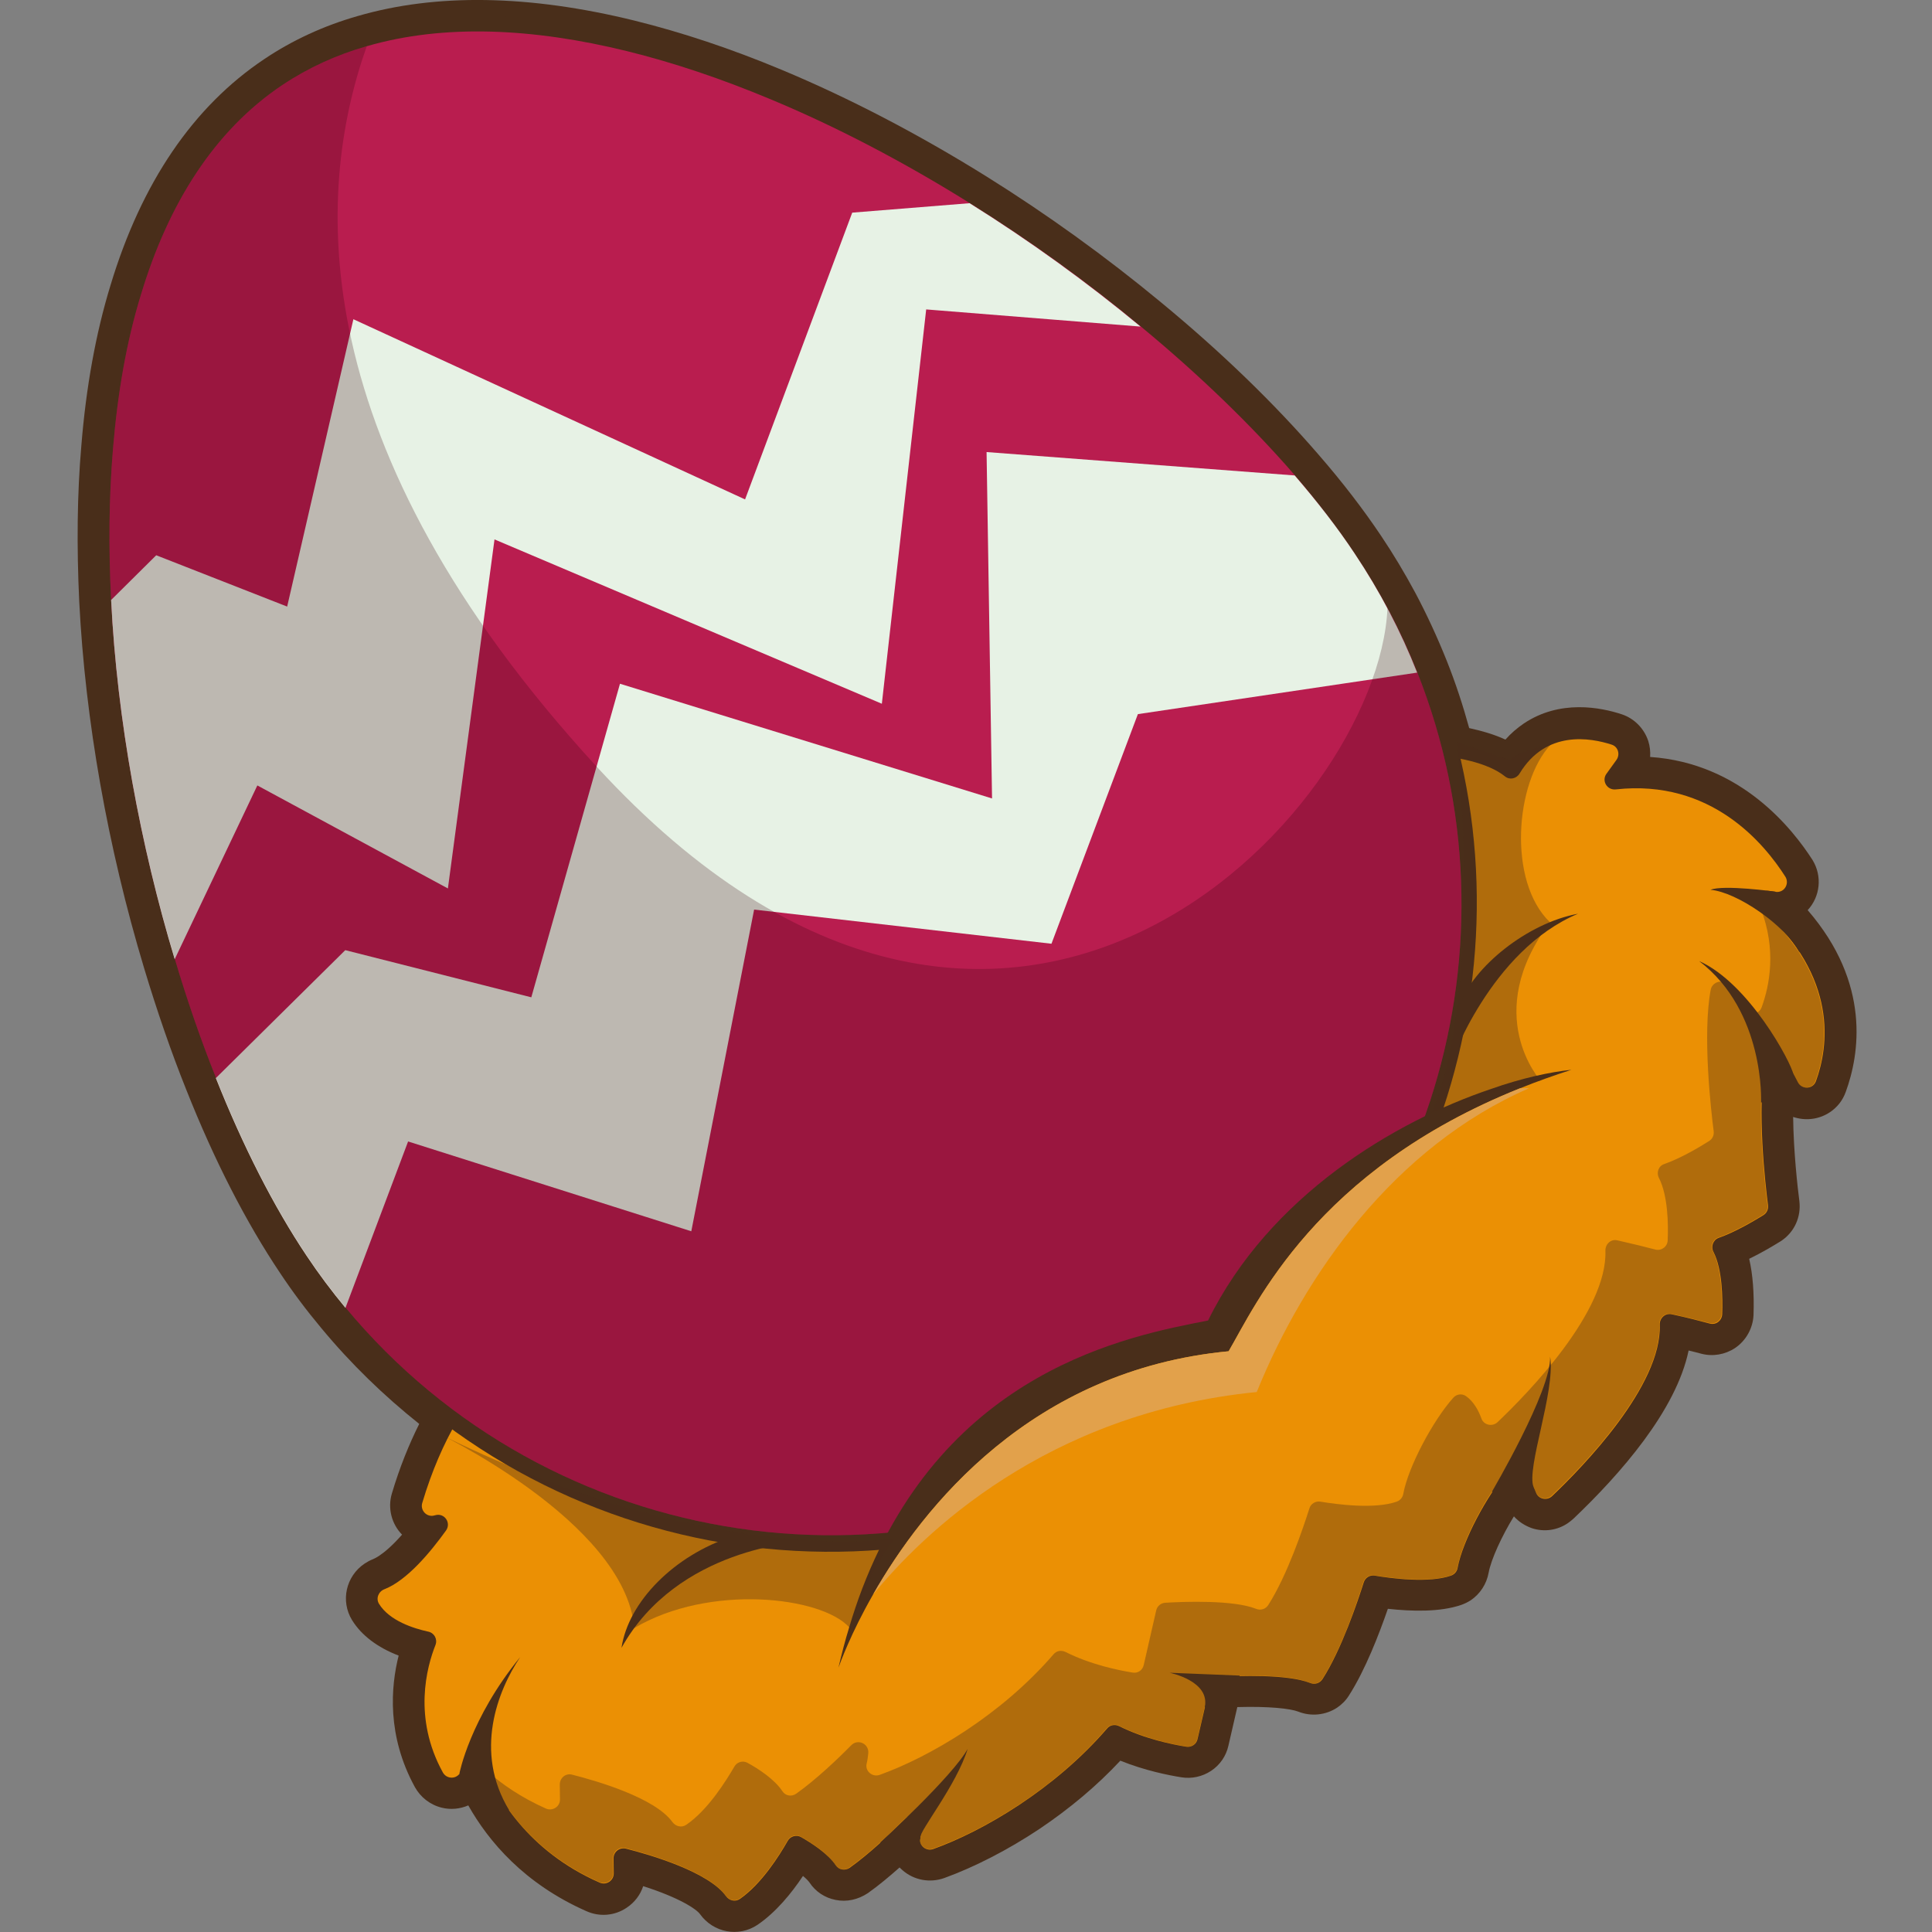
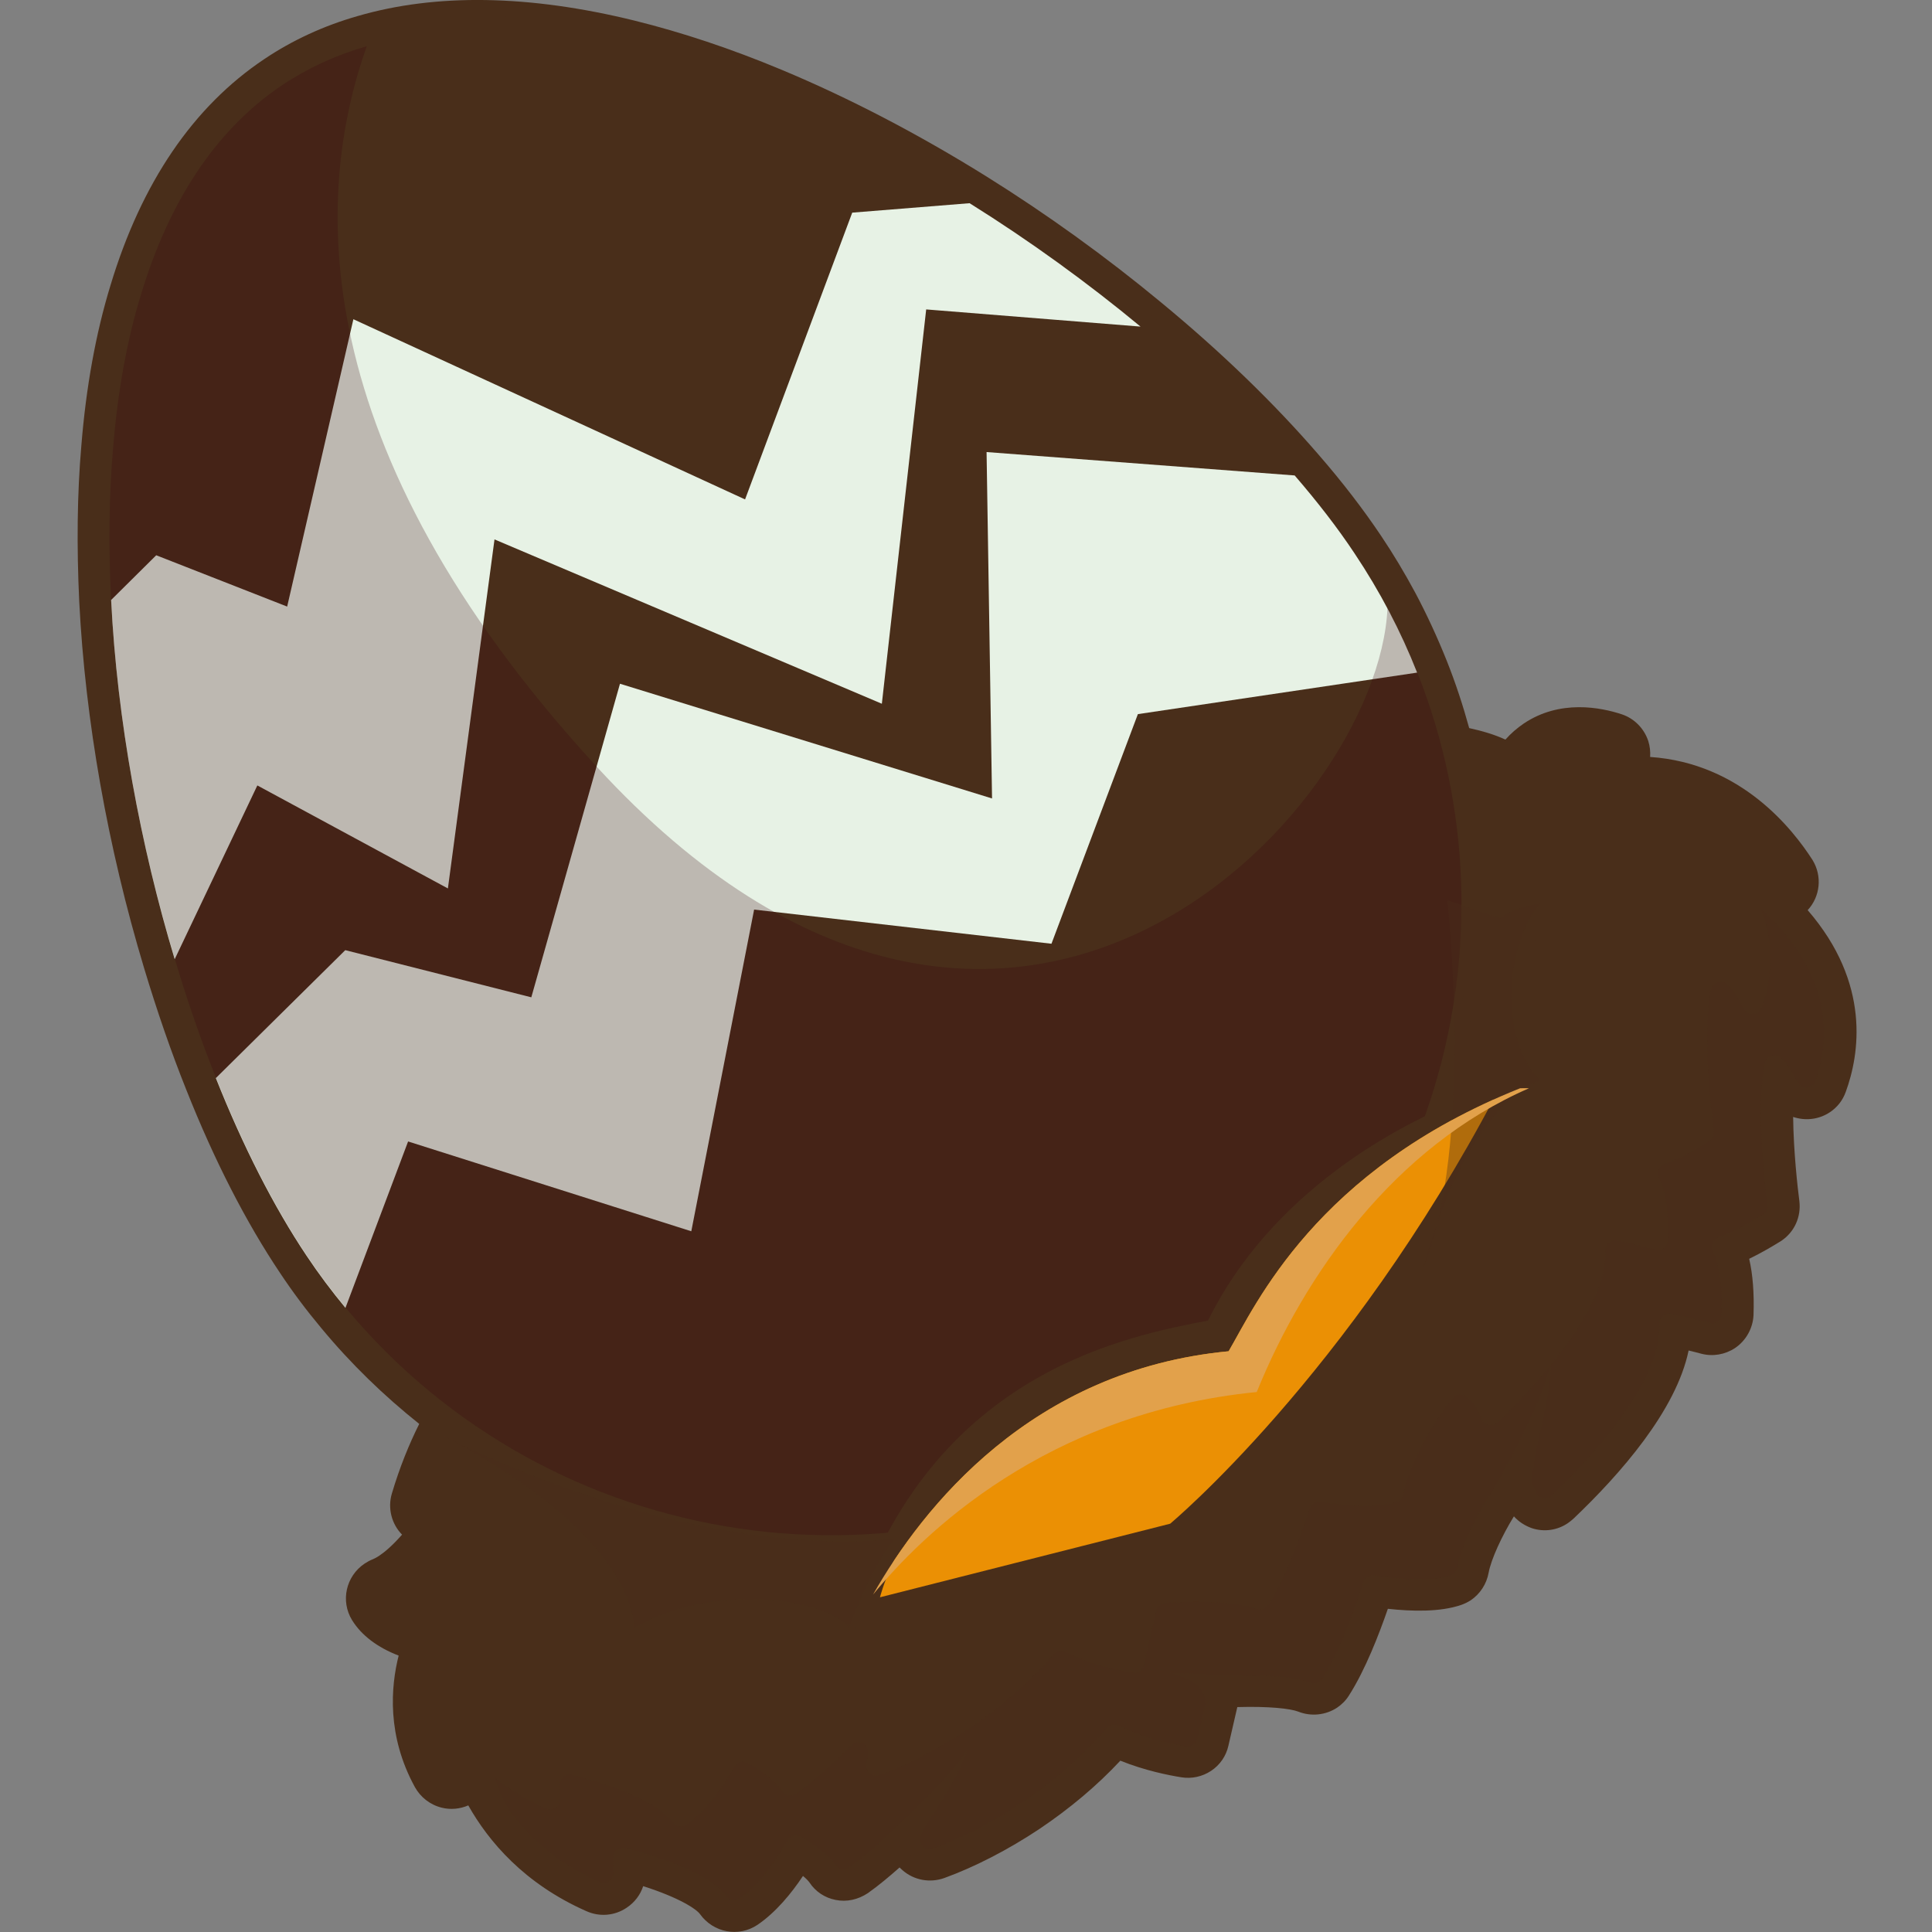
<svg xmlns="http://www.w3.org/2000/svg" version="1.1" id="Слой_1" x="0px" y="0px" viewBox="0 0 1024 1024" style="enable-background:new 0 0 1024 1024;" xml:space="preserve">
  <rect x="0" y="0" width="1024" height="1024" fill="#808080" stroke="none" />
  <style type="text/css">
	.st0{fill:#492E1A;}
	.st1{fill:#EB9004;}
	.st2{opacity:0.36;fill:#492E1A;}
	.st3{fill:#B91D4F;}
	.st4{fill:#E7F2E5;}
	.st5{opacity:0.24;fill:#38000D;}
	.st6{fill:#E2A14B;}
</style>
  <g>
    <path class="st0" d="M874.6,401.2c0.2-2.8-0.1-5.7-1-8.5c-2.2-6.6-7.4-11.9-14-14.1c-11.2-3.7-32.8-8-52,4.9   c-3.5,2.4-6.8,5.2-9.7,8.5c-5.8-2.7-12.4-4.6-19.2-6.1c-3.3-12-7.2-23.9-11.9-35.7c-5-12.5-10.6-24.6-16.6-35.9   c-5.7-10.6-11.8-20.8-18.2-30.3c-9.3-13.9-20.5-28.5-33.2-43.1c-23.5-27.2-51.6-54.4-83.5-80.7c-29.1-24.1-60.3-46.6-92.5-66.7   C486.5,70.9,450,51.9,414.3,37c-26.8-11.2-53-19.9-78.1-26.1c-55.7-13.7-105-14.5-146.6-2.4c-17.9,5.1-34.6,12.8-49.5,22.8   c-37.7,25.2-65.1,65.5-81.5,119.8c-7.8,25.4-13,54.1-15.5,85.3c-2.2,25.3-2.5,53-1.1,82.5c3.2,63,15.1,130.2,34.4,194.3   c6.9,22.9,14.4,44.6,22.3,64.3c14.9,37.6,31.7,70.3,49.8,97.3c6.7,10.1,14,19.8,21.7,29c15.8,19.1,33.3,36,52,50.9   c-5.3,10.6-10.3,22.8-14.5,36.9c-2.3,7.7-0.2,16.1,5.4,21.8c-5.3,6-9.3,9.3-12,11.1c-1.6,1.1-2.8,1.6-3.4,1.9   c-1.6,0.6-3,1.4-4.4,2.3c-10,6.7-12.9,19.9-6.7,30c5,8.1,13.5,14.5,24.7,18.8c-4.2,16.6-6.3,42.5,8.6,69.7c3,5.4,8.1,9.4,14.2,10.9   c4.7,1.2,9.7,0.7,14.1-1.2c10.7,19,29.6,41.5,62.7,56.1c7,3.1,15,2.4,21.3-1.9c4.2-2.8,7.2-6.8,8.7-11.4   c19.7,6.3,28.3,12.3,30.1,14.8c7.1,9.9,20.5,12.4,30.5,5.7c9.7-6.6,18-16.7,24.1-25.9c1.7,1.4,2.8,2.6,3.4,3.4   c3.2,4.9,8.2,8.2,13.9,9.3c5.8,1.2,11.8-0.1,17.1-3.6c0,0,0,0,0,0c5.8-4.1,11.6-9,16.8-13.6c0.5,0.5,1,1,1.6,1.5   c6.1,5.3,14.5,6.8,22.1,4.1c16-5.8,33.9-15,50.4-26c16.2-10.9,30.6-23,42.9-36.2c12.9,5.2,25.4,7.7,32.3,8.8   c5.5,0.9,11.1-0.3,15.8-3.4c4.7-3.1,8-7.9,9.2-13.4l4.7-20.4c16.8-0.5,28.2,0.8,32.3,2.4c6.8,2.7,14.5,1.9,20.6-2.1   c2.5-1.7,4.7-3.9,6.3-6.5c8.7-13.6,16-32.6,20.6-45.9c12.7,1.4,27.8,1.8,39-2.1c1.7-0.6,3.3-1.4,4.9-2.4c5-3.4,8.4-8.6,9.5-14.6   c1.3-7.1,7-19.5,13.4-29.9c2.6,2.9,5.9,5,9.6,6.3c6.5,2.1,13.4,1.1,19-2.7c1-0.7,2-1.5,2.9-2.3c24.9-23.7,54.5-57.4,61.1-89.2   c2.6,0.6,4.8,1.2,6.7,1.7c6.1,1.6,12.6,0.5,17.9-3c5.8-3.9,9.5-10.5,9.8-17.5c0.4-11.6-0.4-21.6-2.3-29.8c6.4-3.1,12.5-6.7,17-9.5   c7-4.7,10.6-12.7,9.6-21.1c-0.9-6.9-3.1-26.2-3.3-44.6c0.4,0.1,0.8,0.3,1.3,0.4c6.2,1.7,12.8,0.7,18.2-2.9   c3.9-2.6,6.8-6.3,8.4-10.8c7.2-19.7,13.5-57.4-20.2-96.3c6.6-7.1,7.9-18,2.5-26.7C950.3,439.7,923,404.5,874.6,401.2z" />
    <path class="st0" d="M704,898.3c-3.8,2.5-8.6,3-12.8,1.3c-6.8-2.7-22.9-3.8-42.2-2.8l-6.1,26.6c-0.8,3.4-2.8,6.4-5.7,8.3   c-2.9,1.9-6.3,2.7-9.7,2.1c-7.6-1.2-22.1-4.2-35.8-10.7c-12.7,14.4-28,27.7-45.4,39.4c-15.9,10.7-33.1,19.6-48.6,25.1   c-4.7,1.7-9.9,0.7-13.7-2.6c-2.7-2.3-4.3-5.6-4.6-9c-7,6.8-15.8,14.7-24.1,20.5c0,0,0,0,0,0c-3.3,2.2-7.1,3-10.6,2.2   c-3.5-0.7-6.6-2.7-8.5-5.7c-2.1-3.2-6.7-7-12.8-10.7c-5.4,9.1-14.9,23-26.4,30.9c-6.2,4.2-14.5,2.5-18.9-3.7   c-4.9-6.8-21.7-14.7-44.3-20.8l0.1,3.8c0.1,4.6-2.2,9-6.1,11.5c-3.9,2.6-8.9,3.1-13.2,1.1c-37.2-16.4-55.2-43.7-63.3-61.4   c-0.3,0.4-0.7,0.8-1,1.3c-0.9,1.1-1.9,2.1-3.1,2.8c-3.2,2.1-7.1,2.8-10.9,1.9c-3.7-0.9-7-3.4-8.8-6.8   c-16.2-29.6-10.3-57.7-5.6-71.2c-10-2.6-21.8-7.7-27.9-17.7c-3.9-6.3-2-14.4,4.2-18.6c0.9-0.6,1.8-1.1,2.8-1.4   c1.6-0.6,3.3-1.5,5.1-2.7c6-4,12.8-10.9,19.9-20.3c-2.5-0.6-4.8-1.8-6.7-3.7c-3.5-3.6-4.8-8.7-3.4-13.5   c16.2-54.4,44-79.5,59.1-89.7c5.4-3.6,9.3-5.4,10.8-6l34-24.3c41.2-54.1,97.2-105.7,162.1-149.1c52.4-35.1,108.8-63.5,163.1-82.1   c0,0,68.8-48.9,68.8-48.9c2.3-1.5,4.5-2.3,6.8-2.5c13.5-1,57.6-2.9,79.5,11.4c3.5-5,7.6-9.1,12.2-12.3c16.2-10.9,35-7.1,44.7-3.9   c4.1,1.4,7.3,4.6,8.6,8.7c1.3,4.1,0.6,8.7-1.9,12.2l-1.4,2c51.8-2.5,80.7,34.3,91,50.7c3.9,6.3,2.2,14.5-4,18.6l0,0   c-1.3,0.9-2.8,1.5-4.4,1.9c38.1,38.1,32.4,75.6,25.3,95.1c-1,2.8-2.8,5.1-5.2,6.7c-3.3,2.2-7.4,2.9-11.3,1.8   c-3.8-1.1-7-3.8-8.7-7.4c-0.8-1.6-1.6-3.1-2.4-4.5c-2.4,22.7,1.3,55.1,2.6,65.3c0.7,5.2-1.6,10.2-5.9,13   c-5.1,3.2-13.8,8.4-22.5,11.9c4.1,10.2,4.6,23.9,4.2,34.1c-0.2,4.4-2.4,8.4-6,10.8c-3.2,2.2-7.3,2.8-11,1.8c-4-1-9.7-2.5-16-3.9   c-1.5,33.3-37.7,72.5-59.7,93.4c-0.6,0.5-1.2,1-1.8,1.4c-3.5,2.3-7.8,2.9-11.8,1.6c-4-1.3-7.1-4.2-8.5-8.1   c-0.9-2.4-1.9-4.4-3.1-5.9c-9.6,12-20.1,32.8-22.2,44.1c-0.7,3.8-2.8,7-5.9,9.1c-0.9,0.6-2,1.1-3,1.5c-12,4.3-30.4,2.6-41.9,0.8   c-3.8,11.7-12,35.3-21.9,50.7C706.9,895.9,705.6,897.2,704,898.3z" />
-     <path class="st1" d="M856.4,418.4c-4.6,0.5-7.6-4.5-5-8.2l5.4-7.5c2-2.9,0.8-6.9-2.5-8c-11.3-3.7-34.9-7.9-48.9,15.3   c-1.6,2.7-5.2,3.5-7.6,1.6c-18.7-15.1-67.6-12.4-76.6-11.7c-1,0.1-1.8,0.4-2.6,1l-69.8,49.6c-52.6,17.9-108.1,45.2-162.3,81.5   c-66.7,44.7-121.7,96.5-160.9,148.3l-35.7,25.4c-0.3,0.2-0.6,0.4-0.9,0.5c-4.5,1.9-44.5,20.8-65.2,90.4c-1.2,4,2.5,7.8,6.5,6.6   c0.1,0,0.3-0.1,0.4-0.1c4.8-1.4,8.6,4,5.7,8.1c-8.2,11.4-20.6,26.4-32.6,31.1c-3.2,1.2-4.7,4.9-2.9,7.8c5.6,9,18.3,13,26.1,14.7   c3.2,0.7,5,4,3.8,7.1c-4.6,11.6-12,38.6,3.9,67.5c1.8,3.3,6.4,3.8,8.8,0.8c1.6-2,2.9-3.8,4.1-5.4c2.4-3.4,7.6-2.7,9.1,1.1   c6.3,15.6,22.6,45,61.1,61.9c3.5,1.6,7.5-1,7.5-4.9l-0.1-7.9c-0.1-3.5,3.2-6,6.5-5.2c13.5,3.4,43.8,12.4,53,25.1   c1.7,2.4,4.9,3.3,7.4,1.6c11.5-7.9,21.1-23.2,25.4-30.8c1.4-2.5,4.6-3.4,7.1-2c5.4,3.1,14.2,8.7,18.4,15c1.6,2.4,4.9,2.9,7.3,1.3   c10.3-7.3,21.7-18.1,29.3-25.7c3.5-3.5,9.4-0.7,8.9,4.3c-0.2,1.8-0.4,3.7-0.8,5.6c-0.8,4,3.2,7.2,7,5.8   c26.2-9.4,64.2-31.5,92.1-63.9c1.6-1.9,4.2-2.3,6.4-1.2c13.4,6.7,28.1,9.7,35.6,10.9c2.7,0.4,5.3-1.3,5.9-4l6.7-28.9   c0.5-2.3,2.5-3.9,4.8-4.1c9.9-0.6,36.1-1.6,48.2,3.2c2.4,1,5.1,0.2,6.6-2.1c10.1-15.8,18.6-41.1,21.8-51.2c0.8-2.5,3.2-4,5.8-3.6   c8.9,1.5,28.9,4.1,40.5,0c1.9-0.7,3.2-2.3,3.5-4.3c2.6-14,15.5-38.4,26.5-50.8c1.7-1.9,4.6-2.3,6.6-0.9c4.2,2.9,6.8,7.8,8.4,12   c1.3,3.5,5.8,4.4,8.5,1.9c16.3-15.5,58.3-58.6,57.1-90.9c-0.1-3.5,2.9-6.3,6.4-5.5c8,1.7,15.3,3.6,20.1,4.9   c3.3,0.9,6.4-1.5,6.6-4.9c0.3-8.6,0.1-23.8-4.6-33c-1.5-2.8-0.3-6.4,2.7-7.5c9.1-3.2,19.1-9.2,23.8-12.1c1.7-1.1,2.6-3,2.4-5.1   c-1.5-11.6-6-51.4-1.5-75.1c0.8-4.2,6-5.8,8.9-2.8c3.6,3.7,6.3,8.3,8.3,12.4c2,4.2,8.1,4.1,9.7-0.4c6.6-18.1,12.1-54.8-29-91.7   c-3.8-3.4-1-9.8,4.1-9.1c1.3,0.2,2.5,0.3,3.6,0.5c4.4,0.6,7.4-4.2,5.1-8C935.3,447.4,907.1,412.8,856.4,418.4z" />
    <path class="st2" d="M962.2,573c-1.6,4.4-7.6,4.6-9.7,0.3c-2-4.1-4.6-8.7-8.3-12.4c-2.9-3-8.1-1.4-8.9,2.8c-4.5,23.6,0,63.5,1.5,75   c0.3,2-0.6,4.1-2.3,5.1c-4.8,3-14.8,8.9-23.8,12.1c-3,1.1-4.2,4.6-2.8,7.5c4.7,9.2,4.9,24.3,4.6,32.9c-0.1,3.4-3.3,5.8-6.5,4.9   c-4.9-1.3-12.2-3.1-20.1-4.8c-3.4-0.7-6.5,2-6.4,5.5c1.3,32.2-40.8,75.4-57.1,90.8c-2.7,2.6-7.1,1.6-8.4-1.8   c-1.6-4.2-4.2-9.2-8.5-12c-2-1.4-4.9-1-6.6,0.9c-11,12.4-23.9,36.8-26.4,50.9c-0.4,2-1.7,3.5-3.5,4.3c-11.5,4.1-31.6,1.4-40.5,0   c-2.6-0.5-5.1,1.1-5.9,3.6c-3.1,10.1-11.6,35.4-21.7,51.2c-1.5,2.2-4.1,3.1-6.6,2.1c-12.1-4.9-38.3-3.8-48.2-3.2   c-2.3,0.1-4.3,1.8-4.8,4l-6.7,29c-0.6,2.7-3.2,4.5-5.9,4c-7.4-1.2-22.2-4.3-35.6-11c-2.1-1.1-4.8-0.6-6.4,1.2   c-27.8,32.5-65.8,54.5-92.1,63.9c-3.8,1.4-7.8-1.8-7-5.9c0.4-1.9,0.6-3.8,0.8-5.6c0.5-5-5.4-7.8-8.9-4.2   c-7.6,7.6-18.9,18.4-29.3,25.7c-2.3,1.7-5.7,1.2-7.3-1.2c-4.2-6.4-13-12-18.4-15.1c-2.6-1.4-5.7-0.5-7.1,2   c-4.3,7.6-13.9,22.9-25.4,30.8c-2.5,1.7-5.7,0.8-7.5-1.7c-9.2-12.7-39.5-21.6-53-25.1c-3.4-0.8-6.6,1.8-6.5,5.2l0.1,7.9   c0.1,3.9-3.9,6.5-7.5,4.9c-36.2-16-52.9-43-59.9-59.2c8.4,7.5,18.7,14.5,31.7,20.3c3.5,1.5,7.5-1.1,7.4-4.9l-0.1-7.9   c0-3.5,3.2-6.1,6.5-5.2c13.5,3.4,43.8,12.3,53.1,25c1.7,2.4,4.9,3.3,7.4,1.6c11.5-7.8,21.1-23.3,25.5-30.8c1.3-2.5,4.6-3.5,7.1-2   c5.5,3,14.2,8.6,18.4,15c1.6,2.5,4.9,3,7.3,1.3c10.3-7.3,21.7-18.1,29.2-25.7c3.6-3.6,9.5-0.7,9,4.3c-0.2,1.8-0.4,3.7-0.9,5.6   c-0.8,4,3.2,7.2,7,5.8c26.2-9.4,64.2-31.5,92.1-63.9c1.6-1.9,4.1-2.3,6.4-1.2c13.3,6.7,28.1,9.7,35.5,10.9c2.8,0.5,5.3-1.3,5.9-4   l6.6-28.9c0.5-2.3,2.4-3.9,4.7-4.1c9.9-0.6,36.2-1.6,48.2,3.2c2.4,1,5.1,0.2,6.5-2c10.1-15.8,18.6-41.1,21.8-51.2   c0.7-2.5,3.3-4,5.8-3.6c9,1.5,28.9,4.1,40.5,0c1.9-0.7,3.2-2.3,3.5-4.3c2.6-14,15.5-38.5,26.5-50.8c1.7-1.9,4.5-2.3,6.6-0.9   c4.2,2.9,6.8,7.8,8.3,12c1.3,3.5,5.8,4.4,8.5,1.9c16.3-15.5,58.3-58.6,57.2-90.9c-0.1-3.5,2.9-6.3,6.3-5.5c8,1.8,15.3,3.6,20.2,4.9   c3.3,0.8,6.4-1.6,6.5-4.9c0.4-8.6,0.1-23.8-4.6-33c-1.5-2.8-0.3-6.4,2.7-7.4c9.1-3.2,19.1-9.2,23.8-12.2c1.8-1.1,2.7-3,2.5-5.1   c-1.5-11.6-6-51.4-1.6-75.1c0.8-4.1,6-5.8,9-2.8c3.6,3.7,6.4,8.3,8.3,12.5c2,4.2,8.1,4,9.7-0.4c4.2-11.5,8-30.5-0.5-52.4   C974.3,518.4,968.8,554.9,962.2,573z" />
    <path class="st0" d="M631,764.1c-146.6,98.2-341.9,70-454.3-65.6c-7.4-9-14.6-18.5-21.1-28.3c-17.8-26.5-34.2-58.8-48.9-95.8   c-7.8-19.5-15.3-40.9-22.1-63.6c-19.1-63.4-30.9-129.9-34.1-192.3c-1.4-29-1.1-56.4,1-81.3c2.5-30.7,7.6-58.8,15.2-83.6   c15.8-52.4,42.1-91.2,78.1-115.3c14.2-9.5,30.1-16.8,47.1-21.7c40.1-11.7,88-10.8,142.2,2.5c24.7,6.1,50.5,14.7,76.8,25.7   c35.3,14.7,71.4,33.5,107.2,55.9c32,19.9,62.8,42.1,91.6,66c31.5,26,59.3,52.9,82.6,79.7c12.5,14.4,23.4,28.7,32.6,42.3   c6.3,9.4,12.3,19.4,17.8,29.6c5.9,11,11.3,22.7,16.2,35C818,502.1,764.2,674.9,631,764.1z" />
-     <path class="st3" d="M718,293.4c6.3,9.4,12.1,19.1,17.4,28.9c6,11.2,11.2,22.6,15.8,34.1c56.8,143.2,8.4,311.4-124.8,400.7   c-143.8,96.3-335.1,66.3-443.2-64c-7.3-8.8-14.2-18-20.6-27.6c-17.4-26-33.8-58.2-48.1-94.2c-8-19.9-15.3-41.1-21.8-62.9   C74.4,448,62.1,381.8,58.9,318c-1.4-27.4-1.2-54.3,1-80.2c2.4-29.1,7.1-56.7,14.9-81.9c14.3-47.4,38.5-86.5,74.8-110.8   c13.8-9.2,28.7-16,44.8-20.6c40.8-11.9,88.3-9.6,137.9,2.6c24.8,6.1,50.2,14.7,75.6,25.3c35.9,14.9,71.7,33.8,106,55.2   c32.1,20,62.7,42.1,90.7,65.4c31,25.6,58.7,52.4,81.6,78.8C698.2,265.9,709,279.8,718,293.4z" />
    <path class="st4" d="M718,293.4c13.5,20.2,24.5,41.3,33.1,63.1l-148,22l-45.8,121.7l-157.6-18.1l-33.3,170.5l-150.1-47.6   l-33.2,88.2c-7.3-8.8-14.2-18-20.6-27.6c-17.4-26-33.8-58.2-48.1-94.2l68.6-67.8l98.6,25l47-166.2l197.2,60.8l-2.9-183.6   l163.3,12.4C698.2,265.9,709,279.8,718,293.4z" />
    <path class="st4" d="M604.5,173.1L490.9,164l-23.5,209l-205.3-87.1l-24.7,185l-101-54.6l-43.8,92.1C74.4,448,62.1,381.8,58.9,318   l23.9-23.7l69.4,27.2l35.1-152.3l207.6,95.5l56.8-152l62.2-5C545.9,127.7,576.5,149.9,604.5,173.1z" />
    <path class="st5" d="M735.4,322.3c6,11.2,11.2,22.6,15.8,34.1c56.8,143.2,8.4,311.4-124.8,400.7c-143.8,96.3-335.1,66.3-443.2-64   c-7.3-8.8-14.2-18-20.6-27.6c-17.4-26-33.8-58.2-48.1-94.2c-8-19.9-15.3-41.1-21.8-62.9C74.4,448,62.1,381.8,58.9,318   c-1.4-27.4-1.2-54.3,1-80.2c2.4-29.1,7.1-56.7,14.9-81.9c14.3-47.4,38.5-86.5,74.8-110.8c13.8-9.2,28.7-16,44.8-20.6   c-27.7,77.8-34.2,212,121.8,381.8C533,642.4,730.5,430.9,735.4,322.3z" />
    <path class="st1" d="M466.4,846.6c0,0,28.2-115,181.4-136.7c22-46.8,77.1-101.1,145-129.5c-78.6,149-172.6,227.2-172.6,227.2   L466.4,846.6z" />
    <path class="st0" d="M243.5,940c0,0,5.5-29,32.2-61.7c-11.8,17.6-24.8,50.1-5.8,81.2c-10.9-1-19.4-18.6-19.4-18.6L243.5,940z" />
-     <path class="st0" d="M933.4,584.4c0,0,2.3-48.2-32.8-75c26.3,11.7,48.7,53.5,50,60.2c1.2,6.7-8.7,11.8-8.7,11.8L933.4,584.4z" />
-     <path class="st0" d="M941,472.6c0,0-27.4-3.8-34.4-1c14.2,1.3,39.6,18.8,47.2,33.3C953.9,490.8,941,472.6,941,472.6z" />
    <path class="st0" d="M466.4,976.7c0,0,38.7-35.4,46.5-49.8c-6,19.4-25.7,43.6-25.1,47s-10.7,4.3-10.7,4.3L466.4,976.7z" />
    <path class="st0" d="M657.2,888.1l-37.3-1.5c0,0,21.8,4.3,18.6,18.4C651.3,894.3,657.2,888.1,657.2,888.1z" />
    <path class="st0" d="M790.7,790.7c0,0,31.6-53.6,30.9-71.6c2.8,18.7-12.7,58.9-8.8,69.1C809.2,794.2,790.7,790.7,790.7,790.7z" />
    <path class="st0" d="M832.9,567c-9.6,3.1-18.6,6.3-27.2,9.8c-108.5,43.4-140.2,115-154.5,139.4c-104.5,9.9-162,82.5-188.5,129   c-11.9,20.8-17.4,36.3-18.3,38.7c1.7-7.4,3.6-14.6,5.7-21.4l0-0.1c2.2-7.2,4.4-13.9,6.9-20.4c44.4-115.8,141-133.9,183.3-142.1   c32.5-66.1,98.9-105.5,149.9-122.7C806.6,571.4,821.5,568.2,832.9,567z" />
    <path class="st0" d="M424.5,817.3c0,0-65.4,2.8-95.1,56.1c3.7-24.5,27.9-49,58.9-59.1C407.2,815.2,424.5,817.3,424.5,817.3z" />
    <path class="st0" d="M768.7,564c0,0,21.2-60.3,67.7-79.7c-26.8,4.9-55.7,28.2-62.9,48.7C766.9,550.5,768.7,564,768.7,564z" />
    <path class="st2" d="M229.7,758.4c0,0,101.6,47.9,106.5,104.5c39.8-23.6,99.2-16.7,113.9-0.4c14.1-37.2,24.5-47.1,24.5-47.1   S375.4,831.7,229.7,758.4z" />
-     <path class="st2" d="M816.5,572.7c0,0-31.8-34.9,5-83.9c-22.5-21.6-18.4-74.1,0.3-94c-17.8,3.1-21.7,8-21.7,8l-28-9.6   c0,0,14.6,128.7-13.2,196.6C778.9,581.1,816.5,572.7,816.5,572.7z" />
+     <path class="st2" d="M816.5,572.7c-22.5-21.6-18.4-74.1,0.3-94c-17.8,3.1-21.7,8-21.7,8l-28-9.6   c0,0,14.6,128.7-13.2,196.6C778.9,581.1,816.5,572.7,816.5,572.7z" />
    <path class="st6" d="M810.4,576.8c-71.2,31-119,98.6-144.3,161c-112.1,11.1-177.7,75.9-203.4,107.4c26.4-46.4,84-119.1,188.5-129   c14.3-24.4,46.1-96,154.5-139.4C807.3,576.7,808.8,576.8,810.4,576.8z" />
  </g>
</svg>